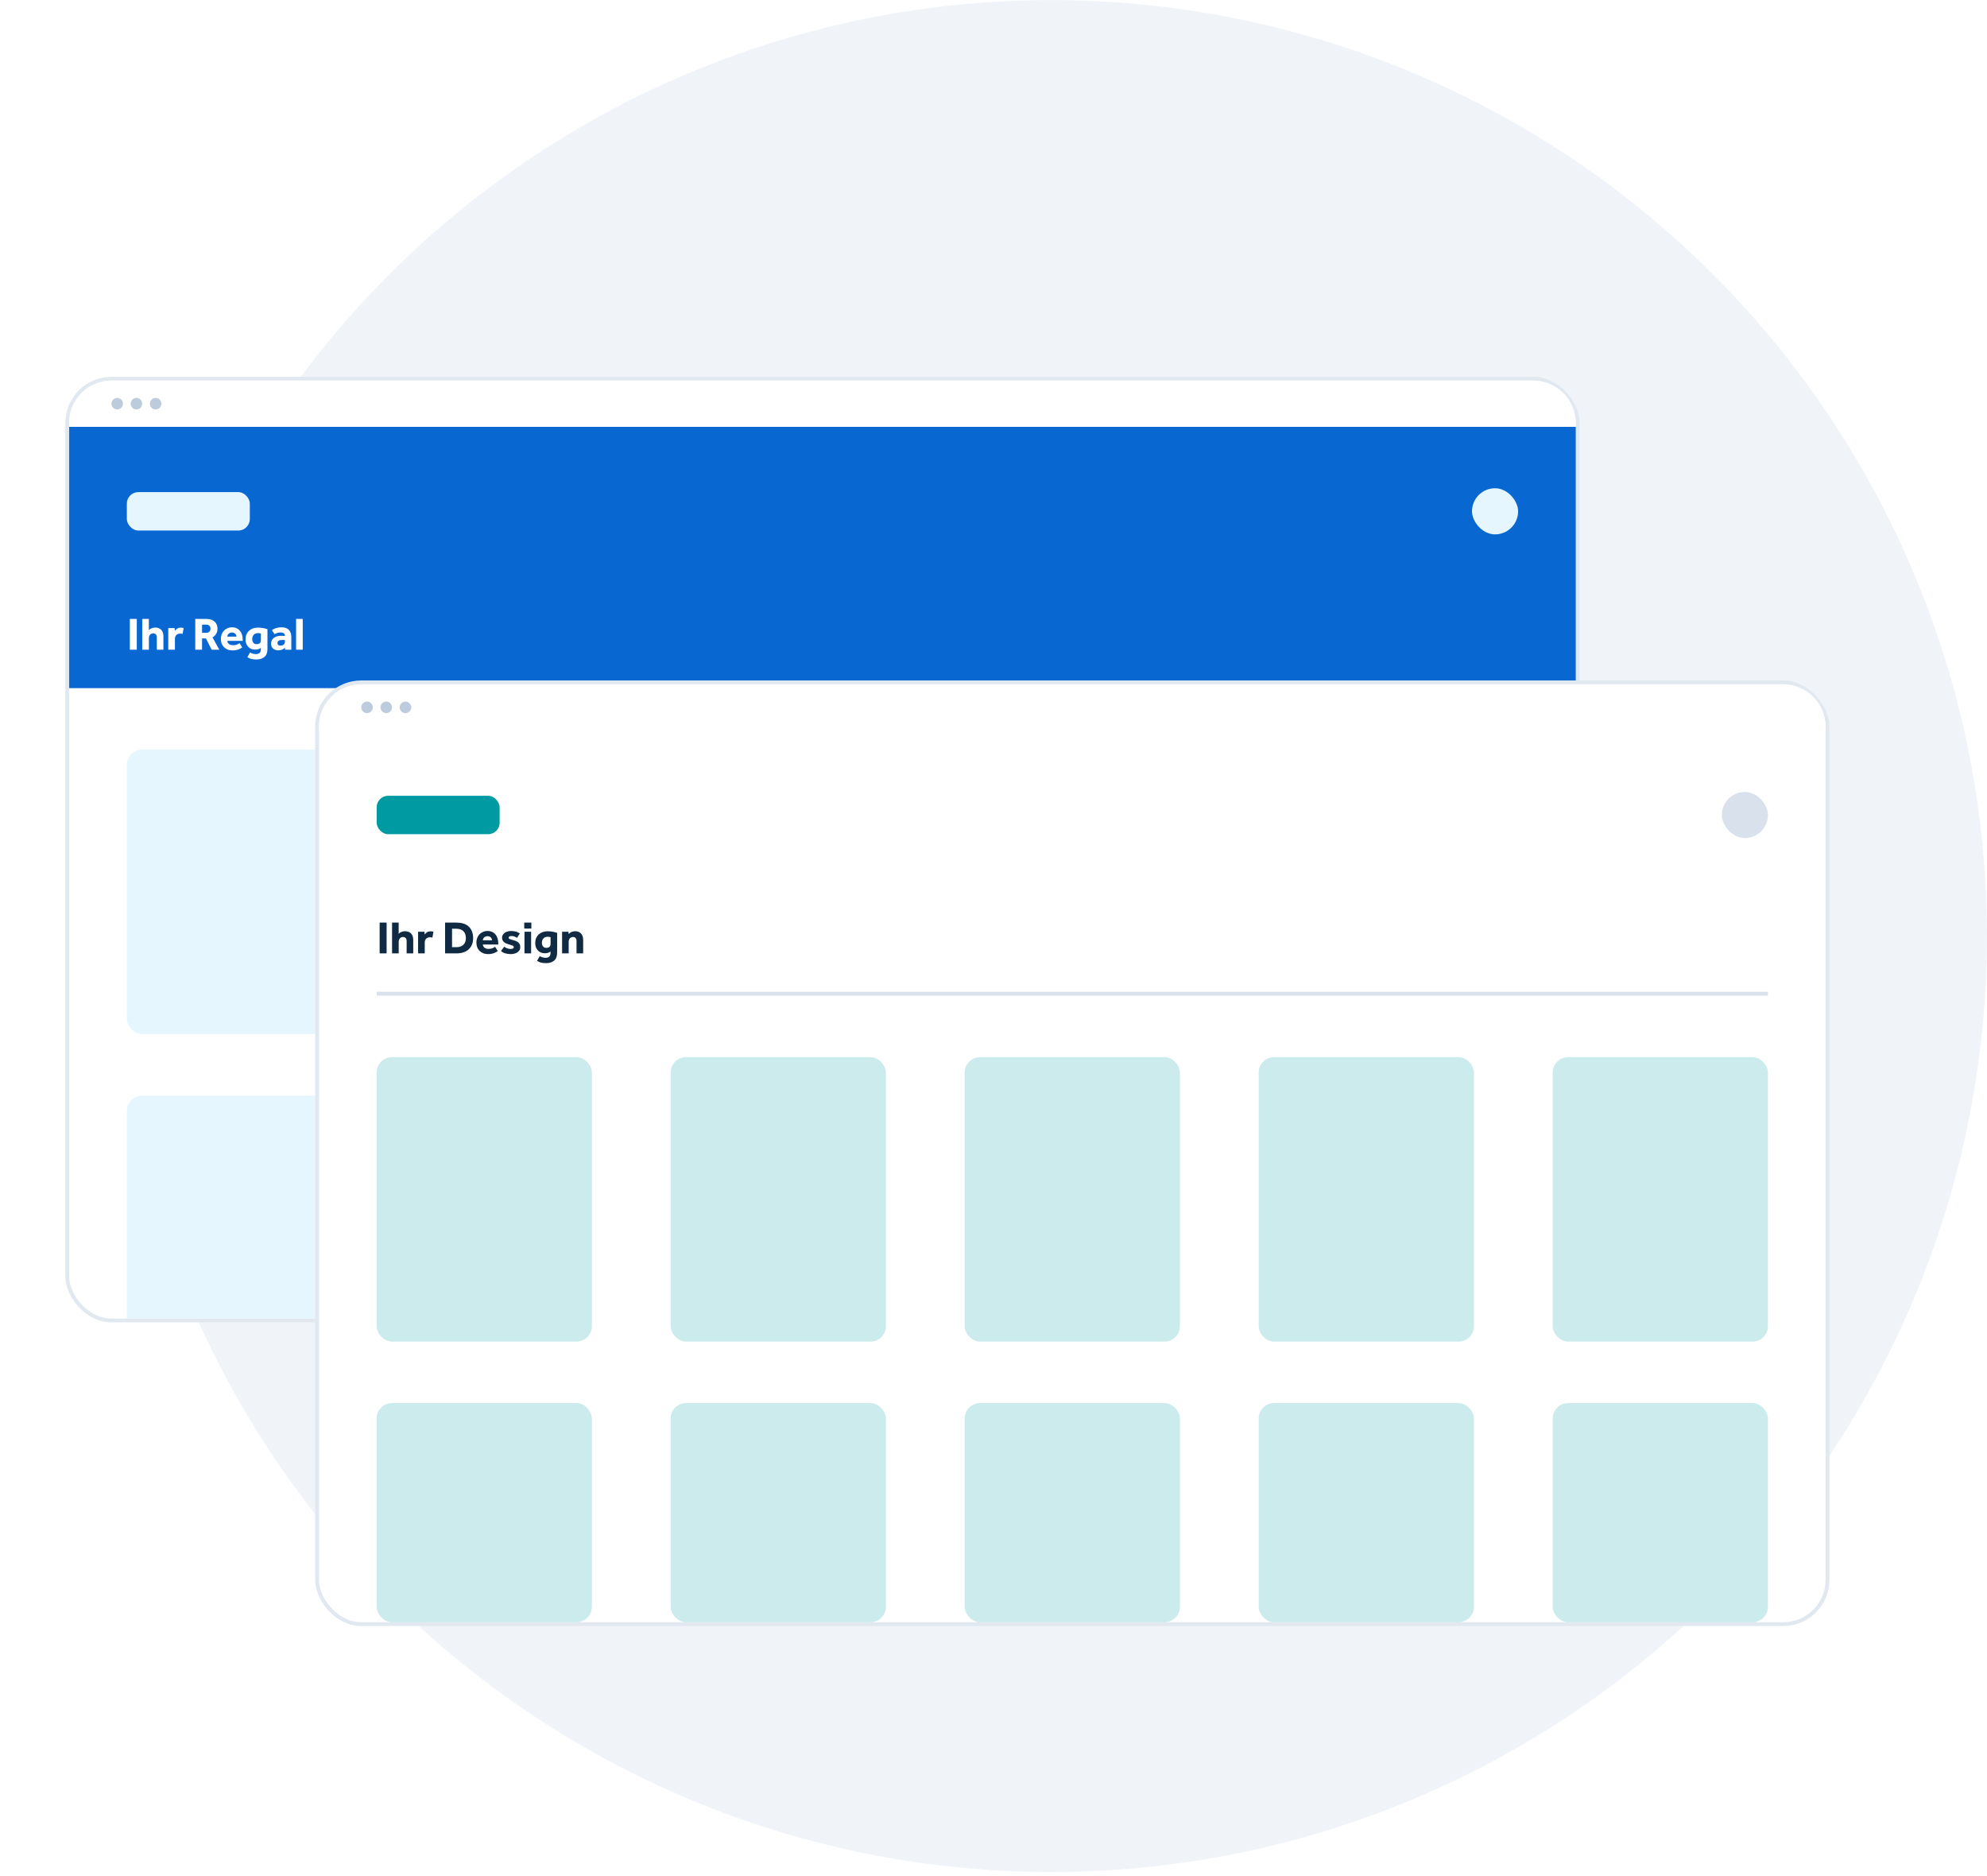
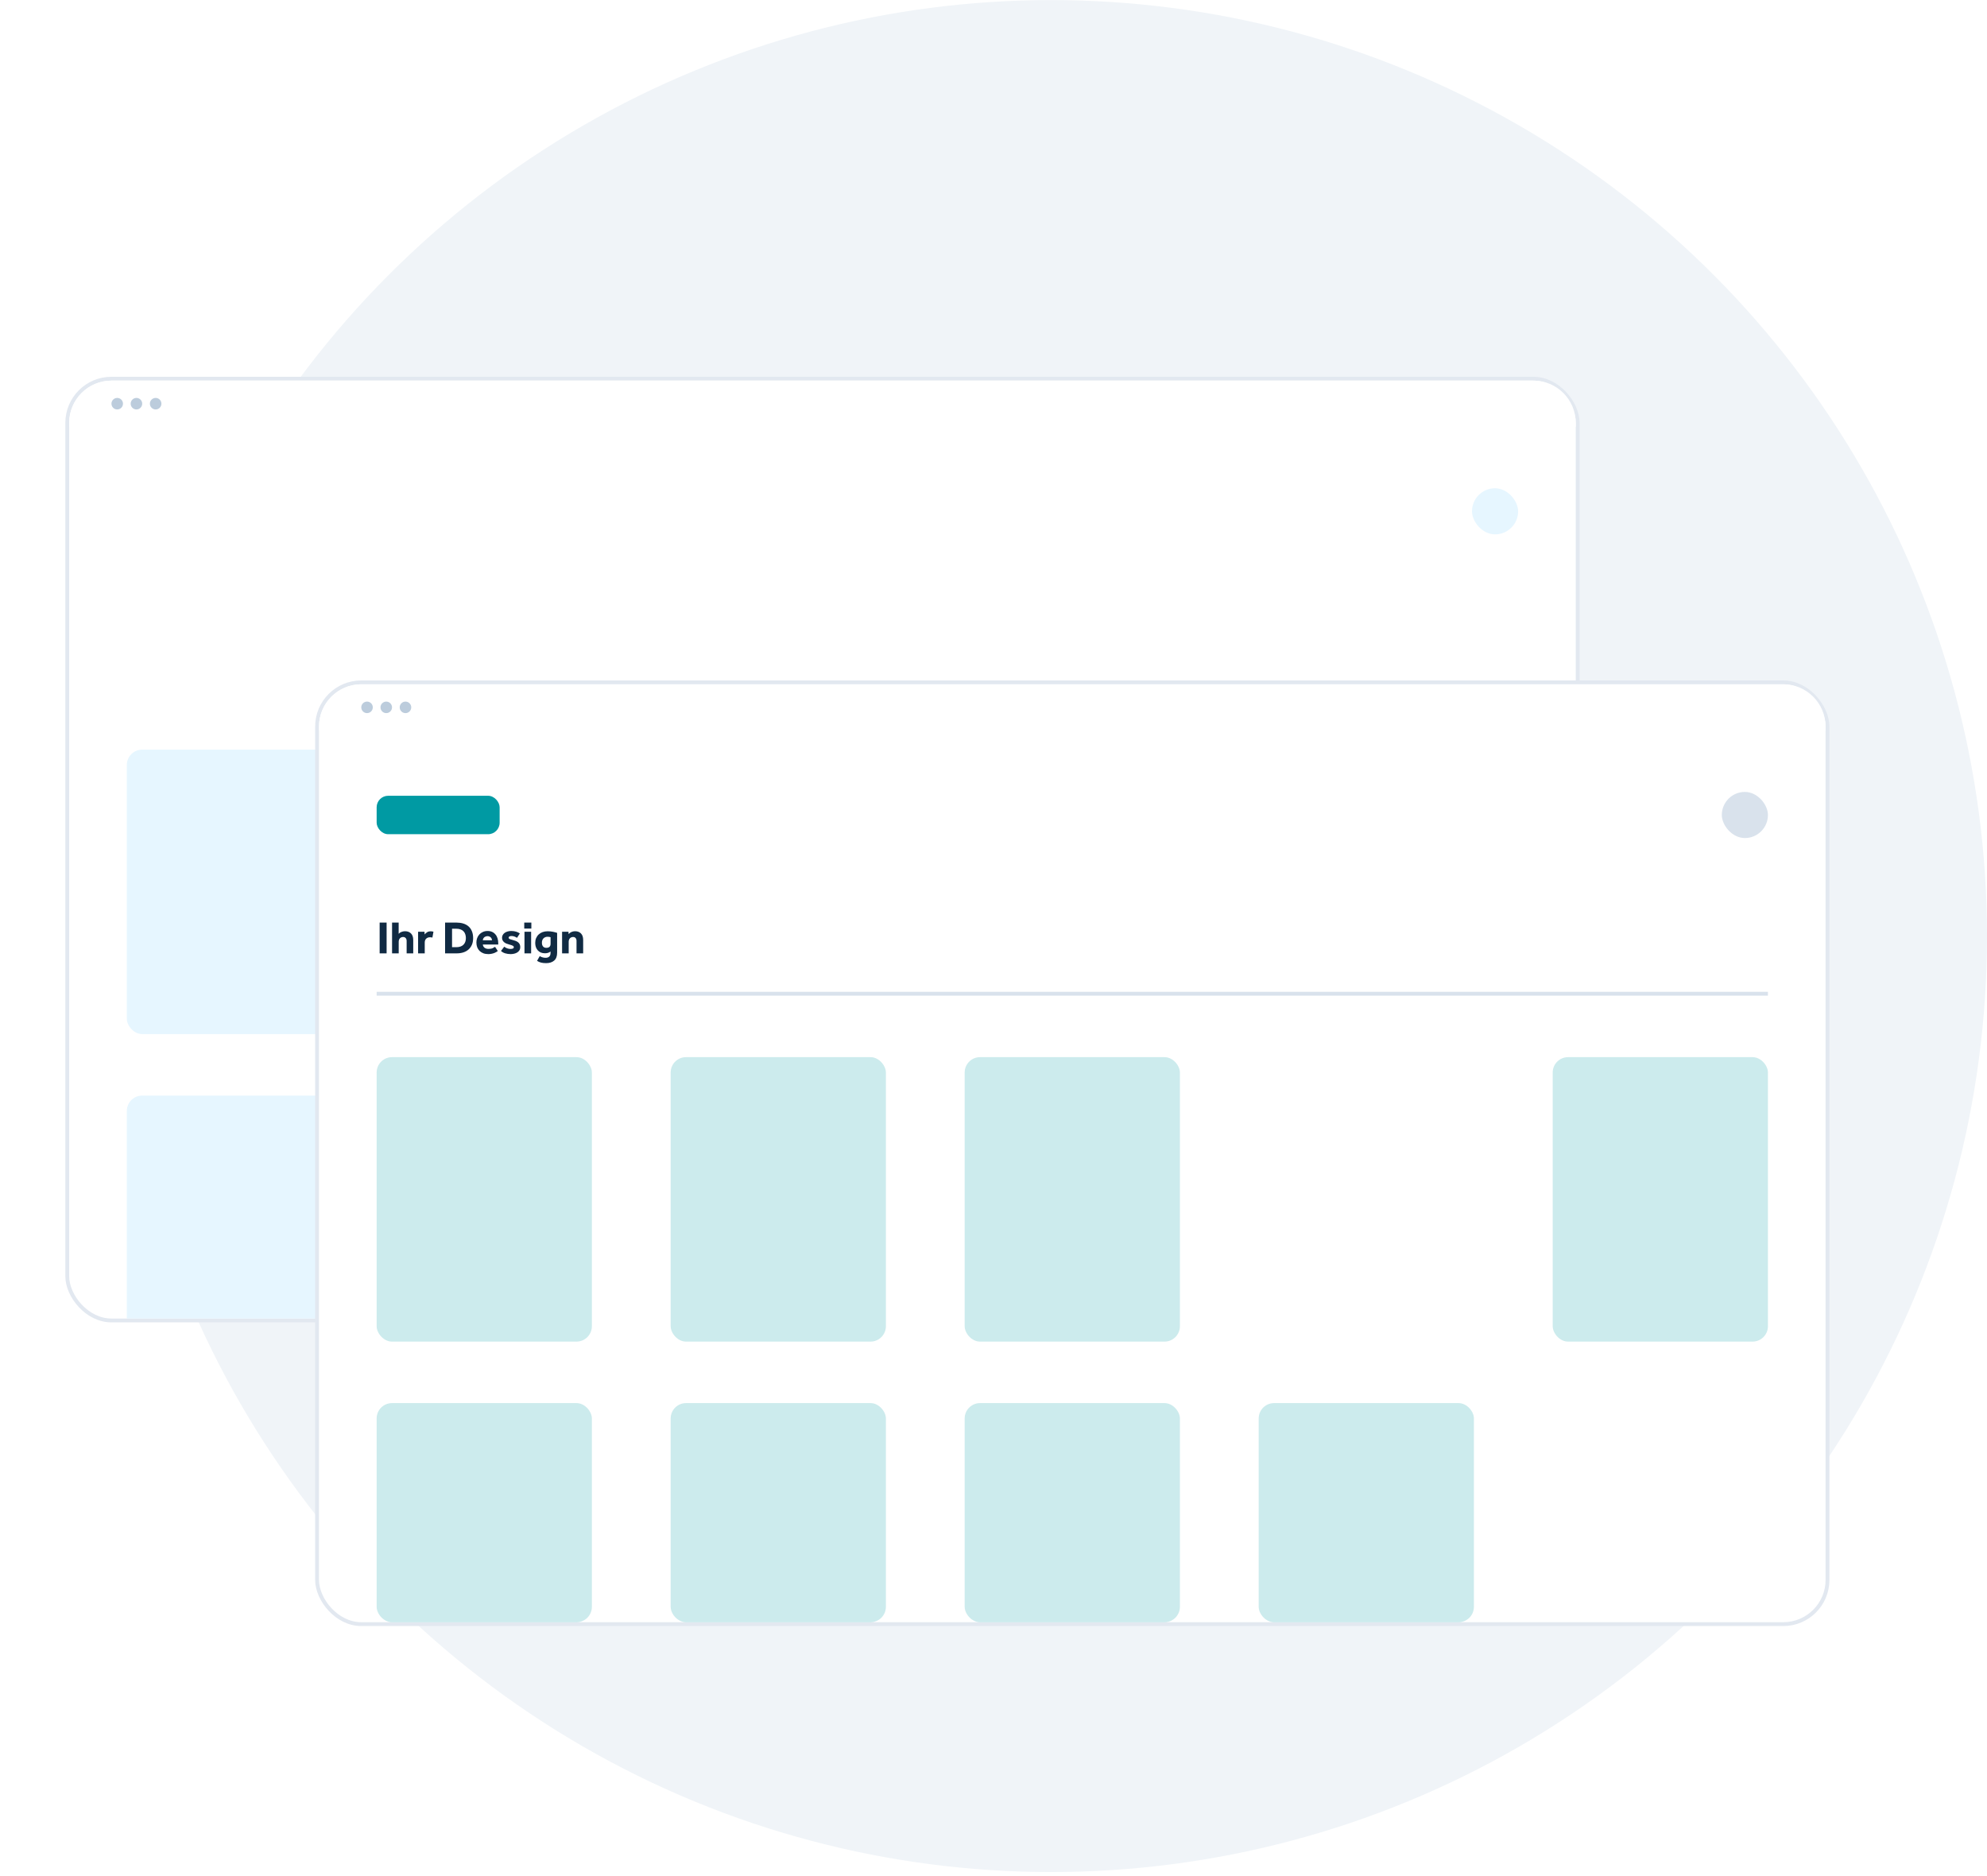
<svg xmlns="http://www.w3.org/2000/svg" width="517" height="488" viewBox="0 0 517 488" fill="none">
  <circle cx="273.5" cy="243.521" r="243.5" fill="#F0F4F8" />
  <g filter="url(#filter0_dd_1508_2504)">
    <rect x="30.5" y="85.521" width="393" height="245" rx="11.5" fill="white" stroke="#E2E8F0" />
-     <rect x="31" y="98.021" width="392" height="68" fill="#0967D2" />
    <path d="M31 97.021C31 90.946 35.925 86.021 42 86.021H412C418.075 86.021 423 90.946 423 97.021V98.021H31V97.021Z" fill="white" />
    <circle cx="43.5" cy="92.021" r="1.5" fill="#BCCCDC" />
    <circle cx="48.5" cy="92.021" r="1.5" fill="#BCCCDC" />
    <circle cx="53.5" cy="92.021" r="1.5" fill="#BCCCDC" />
-     <rect x="46" y="115.021" width="32" height="10" rx="3" fill="#E6F6FF" />
    <rect x="396" y="114.021" width="12" height="12" rx="6" fill="#E6F6FF" />
    <path d="M46.78 148.017H48.592V156.021H46.78V148.017ZM50.011 148.017H51.727V150.933C51.911 150.717 52.155 150.553 52.459 150.441C52.763 150.321 53.071 150.261 53.383 150.261C54.031 150.261 54.547 150.453 54.931 150.837C55.323 151.221 55.519 151.789 55.519 152.541V156.021H53.803V152.805C53.803 152.477 53.719 152.221 53.551 152.037C53.383 151.853 53.159 151.761 52.879 151.761C52.695 151.761 52.531 151.797 52.387 151.869C52.243 151.933 52.123 152.021 52.027 152.133C51.931 152.245 51.859 152.377 51.811 152.529C51.763 152.673 51.739 152.829 51.739 152.997V156.021H50.011V148.017ZM56.784 150.393H58.44L58.5 151.101C58.644 150.909 58.84 150.725 59.088 150.549C59.344 150.373 59.672 150.285 60.072 150.285C60.224 150.285 60.352 150.293 60.456 150.309C60.568 150.325 60.676 150.353 60.78 150.393L60.504 151.917C60.328 151.861 60.12 151.833 59.88 151.833C59.472 151.833 59.14 151.957 58.884 152.205C58.636 152.445 58.512 152.789 58.512 153.237V156.021H56.784V150.393ZM63.807 148.017H66.783C67.247 148.017 67.655 148.085 68.007 148.221C68.359 148.349 68.651 148.529 68.883 148.761C69.123 148.985 69.299 149.249 69.411 149.553C69.531 149.857 69.591 150.181 69.591 150.525C69.591 151.045 69.475 151.501 69.243 151.893C69.019 152.277 68.699 152.585 68.283 152.817L70.059 156.021H68.067L66.579 153.081H65.571V156.021H63.807V148.017ZM66.687 151.629C67.023 151.629 67.287 151.529 67.479 151.329C67.671 151.129 67.767 150.877 67.767 150.573C67.767 150.245 67.671 149.985 67.479 149.793C67.287 149.601 67.023 149.505 66.687 149.505H65.571V151.629H66.687ZM76.034 155.409C75.97 155.449 75.874 155.517 75.746 155.613C75.618 155.701 75.45 155.789 75.242 155.877C75.042 155.965 74.802 156.041 74.522 156.105C74.242 156.177 73.922 156.213 73.562 156.213C73.082 156.213 72.65 156.141 72.266 155.997C71.882 155.845 71.554 155.637 71.282 155.373C71.018 155.109 70.814 154.793 70.67 154.425C70.534 154.049 70.466 153.637 70.466 153.189C70.466 152.797 70.53 152.421 70.658 152.061C70.794 151.693 70.986 151.373 71.234 151.101C71.482 150.829 71.786 150.613 72.146 150.453C72.506 150.285 72.914 150.201 73.37 150.201C73.826 150.201 74.226 150.281 74.57 150.441C74.914 150.601 75.202 150.825 75.434 151.113C75.674 151.393 75.854 151.733 75.974 152.133C76.094 152.525 76.154 152.957 76.154 153.429V153.717H72.146C72.154 154.021 72.286 154.289 72.542 154.521C72.806 154.745 73.166 154.857 73.622 154.857C74.07 154.857 74.434 154.793 74.714 154.665C74.994 154.529 75.198 154.413 75.326 154.317L76.034 155.409ZM74.522 152.613C74.522 152.493 74.498 152.373 74.45 152.253C74.402 152.125 74.33 152.009 74.234 151.905C74.138 151.801 74.018 151.717 73.874 151.653C73.73 151.581 73.558 151.545 73.358 151.545C73.158 151.545 72.982 151.581 72.83 151.653C72.678 151.717 72.55 151.801 72.446 151.905C72.35 152.009 72.274 152.125 72.218 152.253C72.17 152.373 72.146 152.493 72.146 152.613H74.522ZM78.064 156.741C78.288 156.877 78.524 156.981 78.772 157.053C79.028 157.133 79.308 157.173 79.612 157.173C80.004 157.173 80.312 157.069 80.536 156.861C80.76 156.653 80.872 156.341 80.872 155.925V155.529C80.512 155.841 80.032 155.997 79.432 155.997C79.032 155.997 78.672 155.933 78.352 155.805C78.04 155.669 77.776 155.481 77.56 155.241C77.344 155.001 77.176 154.717 77.056 154.389C76.944 154.061 76.888 153.701 76.888 153.309C76.888 152.853 76.964 152.441 77.116 152.073C77.276 151.697 77.496 151.377 77.776 151.113C78.064 150.841 78.404 150.633 78.796 150.489C79.196 150.345 79.64 150.273 80.128 150.273C80.592 150.273 81.032 150.313 81.448 150.393C81.872 150.473 82.252 150.573 82.588 150.693V155.841C82.588 156.769 82.332 157.453 81.82 157.893C81.308 158.341 80.608 158.565 79.72 158.565C79.216 158.565 78.776 158.517 78.4 158.421C78.024 158.325 77.68 158.173 77.368 157.965L78.064 156.741ZM80.884 151.821C80.772 151.781 80.66 151.753 80.548 151.737C80.436 151.713 80.288 151.701 80.104 151.701C79.856 151.701 79.64 151.745 79.456 151.833C79.272 151.913 79.116 152.025 78.988 152.169C78.868 152.305 78.776 152.469 78.712 152.661C78.656 152.845 78.628 153.041 78.628 153.249C78.628 153.657 78.724 153.981 78.916 154.221C79.116 154.461 79.404 154.581 79.78 154.581C80.132 154.581 80.404 154.497 80.596 154.329C80.788 154.153 80.884 153.881 80.884 153.513V151.821ZM87.13 155.493C86.939 155.717 86.695 155.889 86.398 156.009C86.111 156.129 85.787 156.189 85.427 156.189C85.227 156.189 85.014 156.161 84.79 156.105C84.575 156.049 84.371 155.957 84.178 155.829C83.995 155.693 83.838 155.513 83.71 155.289C83.591 155.065 83.531 154.785 83.531 154.449C83.531 154.121 83.594 153.829 83.722 153.573C83.859 153.317 84.043 153.105 84.275 152.937C84.507 152.761 84.778 152.629 85.091 152.541C85.41 152.453 85.754 152.409 86.123 152.409C86.323 152.409 86.522 152.413 86.722 152.421C86.93 152.429 87.067 152.441 87.13 152.457V152.337C87.13 152.193 87.099 152.073 87.034 151.977C86.978 151.873 86.898 151.789 86.794 151.725C86.698 151.653 86.587 151.605 86.459 151.581C86.331 151.549 86.195 151.533 86.05 151.533C85.666 151.533 85.347 151.581 85.091 151.677C84.843 151.773 84.63 151.881 84.454 152.001L83.746 150.945C83.867 150.857 84.002 150.769 84.154 150.681C84.306 150.593 84.487 150.513 84.695 150.441C84.903 150.369 85.135 150.313 85.391 150.273C85.654 150.225 85.954 150.201 86.29 150.201C87.147 150.201 87.778 150.433 88.186 150.897C88.594 151.353 88.799 151.969 88.799 152.745V156.021H87.178L87.13 155.493ZM87.13 153.537C87.091 153.529 87.014 153.521 86.903 153.513C86.79 153.497 86.662 153.489 86.519 153.489C86.038 153.489 85.698 153.557 85.499 153.693C85.299 153.829 85.198 154.021 85.198 154.269C85.198 154.733 85.478 154.965 86.038 154.965C86.174 154.965 86.306 154.945 86.434 154.905C86.57 154.857 86.686 154.793 86.782 154.713C86.886 154.633 86.971 154.533 87.034 154.413C87.099 154.293 87.13 154.153 87.13 153.993V153.537ZM90.042 148.017H91.77V156.021H90.042V148.017Z" fill="white" />
    <rect x="46" y="182.021" width="56" height="74" rx="4" fill="#E6F6FF" />
    <rect x="122.5" y="182.021" width="56" height="74" rx="4" fill="#E6F6FF" />
    <rect x="199" y="182.021" width="56" height="74" rx="4" fill="#E6F6FF" />
    <rect x="275.5" y="182.021" width="56" height="74" rx="4" fill="#E6F6FF" />
    <rect x="352" y="182.021" width="56" height="74" rx="4" fill="#E6F6FF" />
    <path d="M46 276.021C46 273.812 47.791 272.021 50 272.021H98C100.209 272.021 102 273.812 102 276.021V330.021H46V276.021Z" fill="#E6F6FF" />
    <path d="M122.5 276.021C122.5 273.812 124.291 272.021 126.5 272.021H174.5C176.709 272.021 178.5 273.812 178.5 276.021V330.021H122.5V276.021Z" fill="#E6F6FF" />
    <path d="M199 276.021C199 273.812 200.791 272.021 203 272.021H251C253.209 272.021 255 273.812 255 276.021V330.021H199V276.021Z" fill="#E6F6FF" />
    <path d="M275.5 276.021C275.5 273.812 277.291 272.021 279.5 272.021H327.5C329.709 272.021 331.5 273.812 331.5 276.021V330.021H275.5V276.021Z" fill="#E6F6FF" />
    <path d="M352 276.021C352 273.812 353.791 272.021 356 272.021H404C406.209 272.021 408 273.812 408 276.021V330.021H352V276.021Z" fill="#E6F6FF" />
  </g>
  <g filter="url(#filter1_d_1508_2504)">
    <rect x="102.5" y="157.521" width="393" height="245" rx="11.5" fill="white" stroke="#E2E8F0" />
    <g opacity="0.2">
      <rect x="118" y="255.021" width="56" height="74" rx="4" fill="#009AA3" />
      <rect x="194.5" y="255.021" width="56" height="74" rx="4" fill="#009AA3" />
      <rect x="271" y="255.021" width="56" height="74" rx="4" fill="#009AA3" />
-       <rect x="347.5" y="255.021" width="56" height="74" rx="4" fill="#009AA3" />
      <rect x="424" y="255.021" width="56" height="74" rx="4" fill="#009AA3" />
      <rect x="118" y="345.021" width="56" height="57" rx="4" fill="#009AA3" />
      <rect x="194.5" y="345.021" width="56" height="57" rx="4" fill="#009AA3" />
      <rect x="271" y="345.021" width="56" height="57" rx="4" fill="#009AA3" />
      <rect x="347.5" y="345.021" width="56" height="57" rx="4" fill="#009AA3" />
-       <rect x="424" y="345.021" width="56" height="57" rx="4" fill="#009AA3" />
    </g>
    <path d="M118.78 220.017H120.592V228.021H118.78V220.017ZM122.011 220.017H123.727V222.933C123.911 222.717 124.155 222.553 124.459 222.441C124.763 222.321 125.071 222.261 125.383 222.261C126.031 222.261 126.547 222.453 126.931 222.837C127.323 223.221 127.519 223.789 127.519 224.541V228.021H125.803V224.805C125.803 224.477 125.719 224.221 125.551 224.037C125.383 223.853 125.159 223.761 124.879 223.761C124.695 223.761 124.531 223.797 124.387 223.869C124.243 223.933 124.123 224.021 124.027 224.133C123.931 224.245 123.859 224.377 123.811 224.529C123.763 224.673 123.739 224.829 123.739 224.997V228.021H122.011V220.017ZM128.784 222.393H130.44L130.5 223.101C130.644 222.909 130.84 222.725 131.088 222.549C131.344 222.373 131.672 222.285 132.072 222.285C132.224 222.285 132.352 222.293 132.456 222.309C132.568 222.325 132.676 222.353 132.78 222.393L132.504 223.917C132.328 223.861 132.12 223.833 131.88 223.833C131.472 223.833 131.14 223.957 130.884 224.205C130.636 224.445 130.512 224.789 130.512 225.237V228.021H128.784V222.393ZM135.807 220.017H138.831C139.447 220.017 140.015 220.097 140.535 220.257C141.063 220.417 141.515 220.661 141.891 220.989C142.275 221.317 142.571 221.737 142.779 222.249C142.995 222.761 143.103 223.365 143.103 224.061C143.103 224.725 142.995 225.305 142.779 225.801C142.563 226.289 142.263 226.701 141.879 227.037C141.503 227.365 141.051 227.613 140.523 227.781C140.003 227.941 139.435 228.021 138.819 228.021H135.807V220.017ZM138.723 226.413C139.523 226.413 140.139 226.205 140.571 225.789C141.003 225.365 141.219 224.785 141.219 224.049C141.219 223.681 141.167 223.349 141.063 223.053C140.967 222.749 140.815 222.493 140.607 222.285C140.407 222.069 140.151 221.905 139.839 221.793C139.527 221.673 139.155 221.613 138.723 221.613H137.619V226.413H138.723ZM149.522 227.409C149.458 227.449 149.362 227.517 149.234 227.613C149.106 227.701 148.938 227.789 148.73 227.877C148.53 227.965 148.29 228.041 148.01 228.105C147.73 228.177 147.41 228.213 147.05 228.213C146.57 228.213 146.138 228.141 145.754 227.997C145.37 227.845 145.042 227.637 144.77 227.373C144.506 227.109 144.302 226.793 144.158 226.425C144.022 226.049 143.954 225.637 143.954 225.189C143.954 224.797 144.018 224.421 144.146 224.061C144.282 223.693 144.474 223.373 144.722 223.101C144.97 222.829 145.274 222.613 145.634 222.453C145.994 222.285 146.402 222.201 146.858 222.201C147.314 222.201 147.714 222.281 148.058 222.441C148.402 222.601 148.69 222.825 148.922 223.113C149.162 223.393 149.342 223.733 149.462 224.133C149.582 224.525 149.642 224.957 149.642 225.429V225.717H145.634C145.642 226.021 145.774 226.289 146.03 226.521C146.294 226.745 146.654 226.857 147.11 226.857C147.558 226.857 147.922 226.793 148.202 226.665C148.482 226.529 148.686 226.413 148.814 226.317L149.522 227.409ZM148.01 224.613C148.01 224.493 147.986 224.373 147.938 224.253C147.89 224.125 147.818 224.009 147.722 223.905C147.626 223.801 147.506 223.717 147.362 223.653C147.218 223.581 147.046 223.545 146.846 223.545C146.646 223.545 146.47 223.581 146.318 223.653C146.166 223.717 146.038 223.801 145.934 223.905C145.838 224.009 145.762 224.125 145.706 224.253C145.658 224.373 145.634 224.493 145.634 224.613H148.01ZM151.204 226.281C151.388 226.449 151.628 226.589 151.924 226.701C152.228 226.813 152.52 226.869 152.8 226.869C153.056 226.869 153.268 226.837 153.436 226.773C153.604 226.709 153.688 226.585 153.688 226.401C153.688 226.329 153.668 226.265 153.628 226.209C153.596 226.145 153.532 226.089 153.436 226.041C153.34 225.985 153.204 225.929 153.028 225.873C152.86 225.817 152.644 225.753 152.38 225.681C152.164 225.625 151.948 225.553 151.732 225.465C151.524 225.369 151.336 225.253 151.168 225.117C151.008 224.981 150.876 224.817 150.772 224.625C150.676 224.433 150.628 224.209 150.628 223.953C150.628 223.689 150.688 223.453 150.808 223.245C150.928 223.029 151.092 222.845 151.3 222.693C151.516 222.533 151.768 222.413 152.056 222.333C152.352 222.245 152.668 222.201 153.004 222.201C153.484 222.201 153.904 222.257 154.264 222.369C154.624 222.473 154.956 222.629 155.26 222.837L154.528 223.977C154.344 223.857 154.132 223.749 153.892 223.653C153.66 223.557 153.396 223.509 153.1 223.509C152.836 223.509 152.644 223.549 152.524 223.629C152.404 223.701 152.344 223.801 152.344 223.929C152.344 224.113 152.468 224.249 152.716 224.337C152.964 224.425 153.3 224.525 153.724 224.637C154.3 224.797 154.716 225.017 154.972 225.297C155.236 225.577 155.368 225.949 155.368 226.413C155.368 226.725 155.296 226.993 155.152 227.217C155.016 227.441 154.828 227.629 154.588 227.781C154.356 227.925 154.088 228.033 153.784 228.105C153.488 228.177 153.184 228.213 152.872 228.213C152.368 228.213 151.892 228.145 151.444 228.009C150.996 227.873 150.632 227.665 150.352 227.385L151.204 226.281ZM156.405 220.017H158.253V221.565H156.405V220.017ZM156.465 222.393H158.193V228.021H156.465V222.393ZM160.435 228.741C160.659 228.877 160.895 228.981 161.143 229.053C161.399 229.133 161.679 229.173 161.983 229.173C162.375 229.173 162.683 229.069 162.907 228.861C163.131 228.653 163.243 228.341 163.243 227.925V227.529C162.883 227.841 162.403 227.997 161.803 227.997C161.403 227.997 161.043 227.933 160.723 227.805C160.411 227.669 160.147 227.481 159.931 227.241C159.715 227.001 159.547 226.717 159.427 226.389C159.315 226.061 159.259 225.701 159.259 225.309C159.259 224.853 159.335 224.441 159.487 224.073C159.647 223.697 159.867 223.377 160.147 223.113C160.435 222.841 160.775 222.633 161.167 222.489C161.567 222.345 162.011 222.273 162.499 222.273C162.963 222.273 163.403 222.313 163.819 222.393C164.243 222.473 164.623 222.573 164.959 222.693V227.841C164.959 228.769 164.703 229.453 164.191 229.893C163.679 230.341 162.979 230.565 162.091 230.565C161.587 230.565 161.147 230.517 160.771 230.421C160.395 230.325 160.051 230.173 159.739 229.965L160.435 228.741ZM163.255 223.821C163.143 223.781 163.031 223.753 162.919 223.737C162.807 223.713 162.659 223.701 162.475 223.701C162.227 223.701 162.011 223.745 161.827 223.833C161.643 223.913 161.487 224.025 161.359 224.169C161.239 224.305 161.147 224.469 161.083 224.661C161.027 224.845 160.999 225.041 160.999 225.249C160.999 225.657 161.095 225.981 161.287 226.221C161.487 226.461 161.775 226.581 162.151 226.581C162.503 226.581 162.775 226.497 162.967 226.329C163.159 226.153 163.255 225.881 163.255 225.513V223.821ZM166.25 222.393H167.906L167.954 223.005C168.138 222.781 168.378 222.601 168.674 222.465C168.978 222.329 169.294 222.261 169.622 222.261C170.27 222.261 170.782 222.453 171.158 222.837C171.542 223.221 171.734 223.789 171.734 224.541V228.021H170.006V224.781C170.006 224.469 169.926 224.221 169.766 224.037C169.614 223.853 169.398 223.761 169.118 223.761C168.926 223.761 168.758 223.797 168.614 223.869C168.47 223.933 168.35 224.021 168.254 224.133C168.158 224.245 168.086 224.377 168.038 224.529C167.99 224.673 167.966 224.829 167.966 224.997V228.021H166.25V222.393Z" fill="#102A43" />
    <rect x="118" y="238.021" width="362" height="1" fill="#D9E2EC" />
    <rect x="118" y="187.021" width="32" height="10" rx="3" fill="#009AA3" />
    <rect x="468" y="186.021" width="12" height="12" rx="6" fill="#D9E2EC" />
    <path d="M103 169.021C103 162.946 107.925 158.021 114 158.021H484C490.075 158.021 495 162.946 495 169.021V170.021H103V169.021Z" fill="white" />
    <circle cx="115.5" cy="164.021" r="1.5" fill="#BCCCDC" />
    <circle cx="120.5" cy="164.021" r="1.5" fill="#BCCCDC" />
    <circle cx="125.5" cy="164.021" r="1.5" fill="#BCCCDC" />
  </g>
  <defs>
    <filter id="filter0_dd_1508_2504" x="0" y="75.021" width="434" height="286" filterUnits="userSpaceOnUse" color-interpolation-filters="sRGB">
      <feFlood flood-opacity="0" result="BackgroundImageFix" />
      <feColorMatrix in="SourceAlpha" type="matrix" values="0 0 0 0 0 0 0 0 0 0 0 0 0 0 0 0 0 0 127 0" result="hardAlpha" />
      <feOffset dx="-3" dy="3" />
      <feGaussianBlur stdDeviation="3" />
      <feColorMatrix type="matrix" values="0 0 0 0 0 0 0 0 0 0 0 0 0 0 0 0 0 0 0.1 0" />
      <feBlend mode="normal" in2="BackgroundImageFix" result="effect1_dropShadow_1508_2504" />
      <feColorMatrix in="SourceAlpha" type="matrix" values="0 0 0 0 0 0 0 0 0 0 0 0 0 0 0 0 0 0 127 0" result="hardAlpha" />
      <feOffset dx="-10" dy="10" />
      <feGaussianBlur stdDeviation="10" />
      <feColorMatrix type="matrix" values="0 0 0 0 0 0 0 0 0 0 0 0 0 0 0 0 0 0 0.15 0" />
      <feBlend mode="normal" in2="effect1_dropShadow_1508_2504" result="effect2_dropShadow_1508_2504" />
      <feBlend mode="normal" in="SourceGraphic" in2="effect2_dropShadow_1508_2504" result="shape" />
    </filter>
    <filter id="filter1_d_1508_2504" x="42" y="137.021" width="474" height="326" filterUnits="userSpaceOnUse" color-interpolation-filters="sRGB">
      <feFlood flood-opacity="0" result="BackgroundImageFix" />
      <feColorMatrix in="SourceAlpha" type="matrix" values="0 0 0 0 0 0 0 0 0 0 0 0 0 0 0 0 0 0 127 0" result="hardAlpha" />
      <feOffset dx="-20" dy="20" />
      <feGaussianBlur stdDeviation="20" />
      <feColorMatrix type="matrix" values="0 0 0 0 0 0 0 0 0 0 0 0 0 0 0 0 0 0 0.2 0" />
      <feBlend mode="normal" in2="BackgroundImageFix" result="effect1_dropShadow_1508_2504" />
      <feBlend mode="normal" in="SourceGraphic" in2="effect1_dropShadow_1508_2504" result="shape" />
    </filter>
  </defs>
</svg>